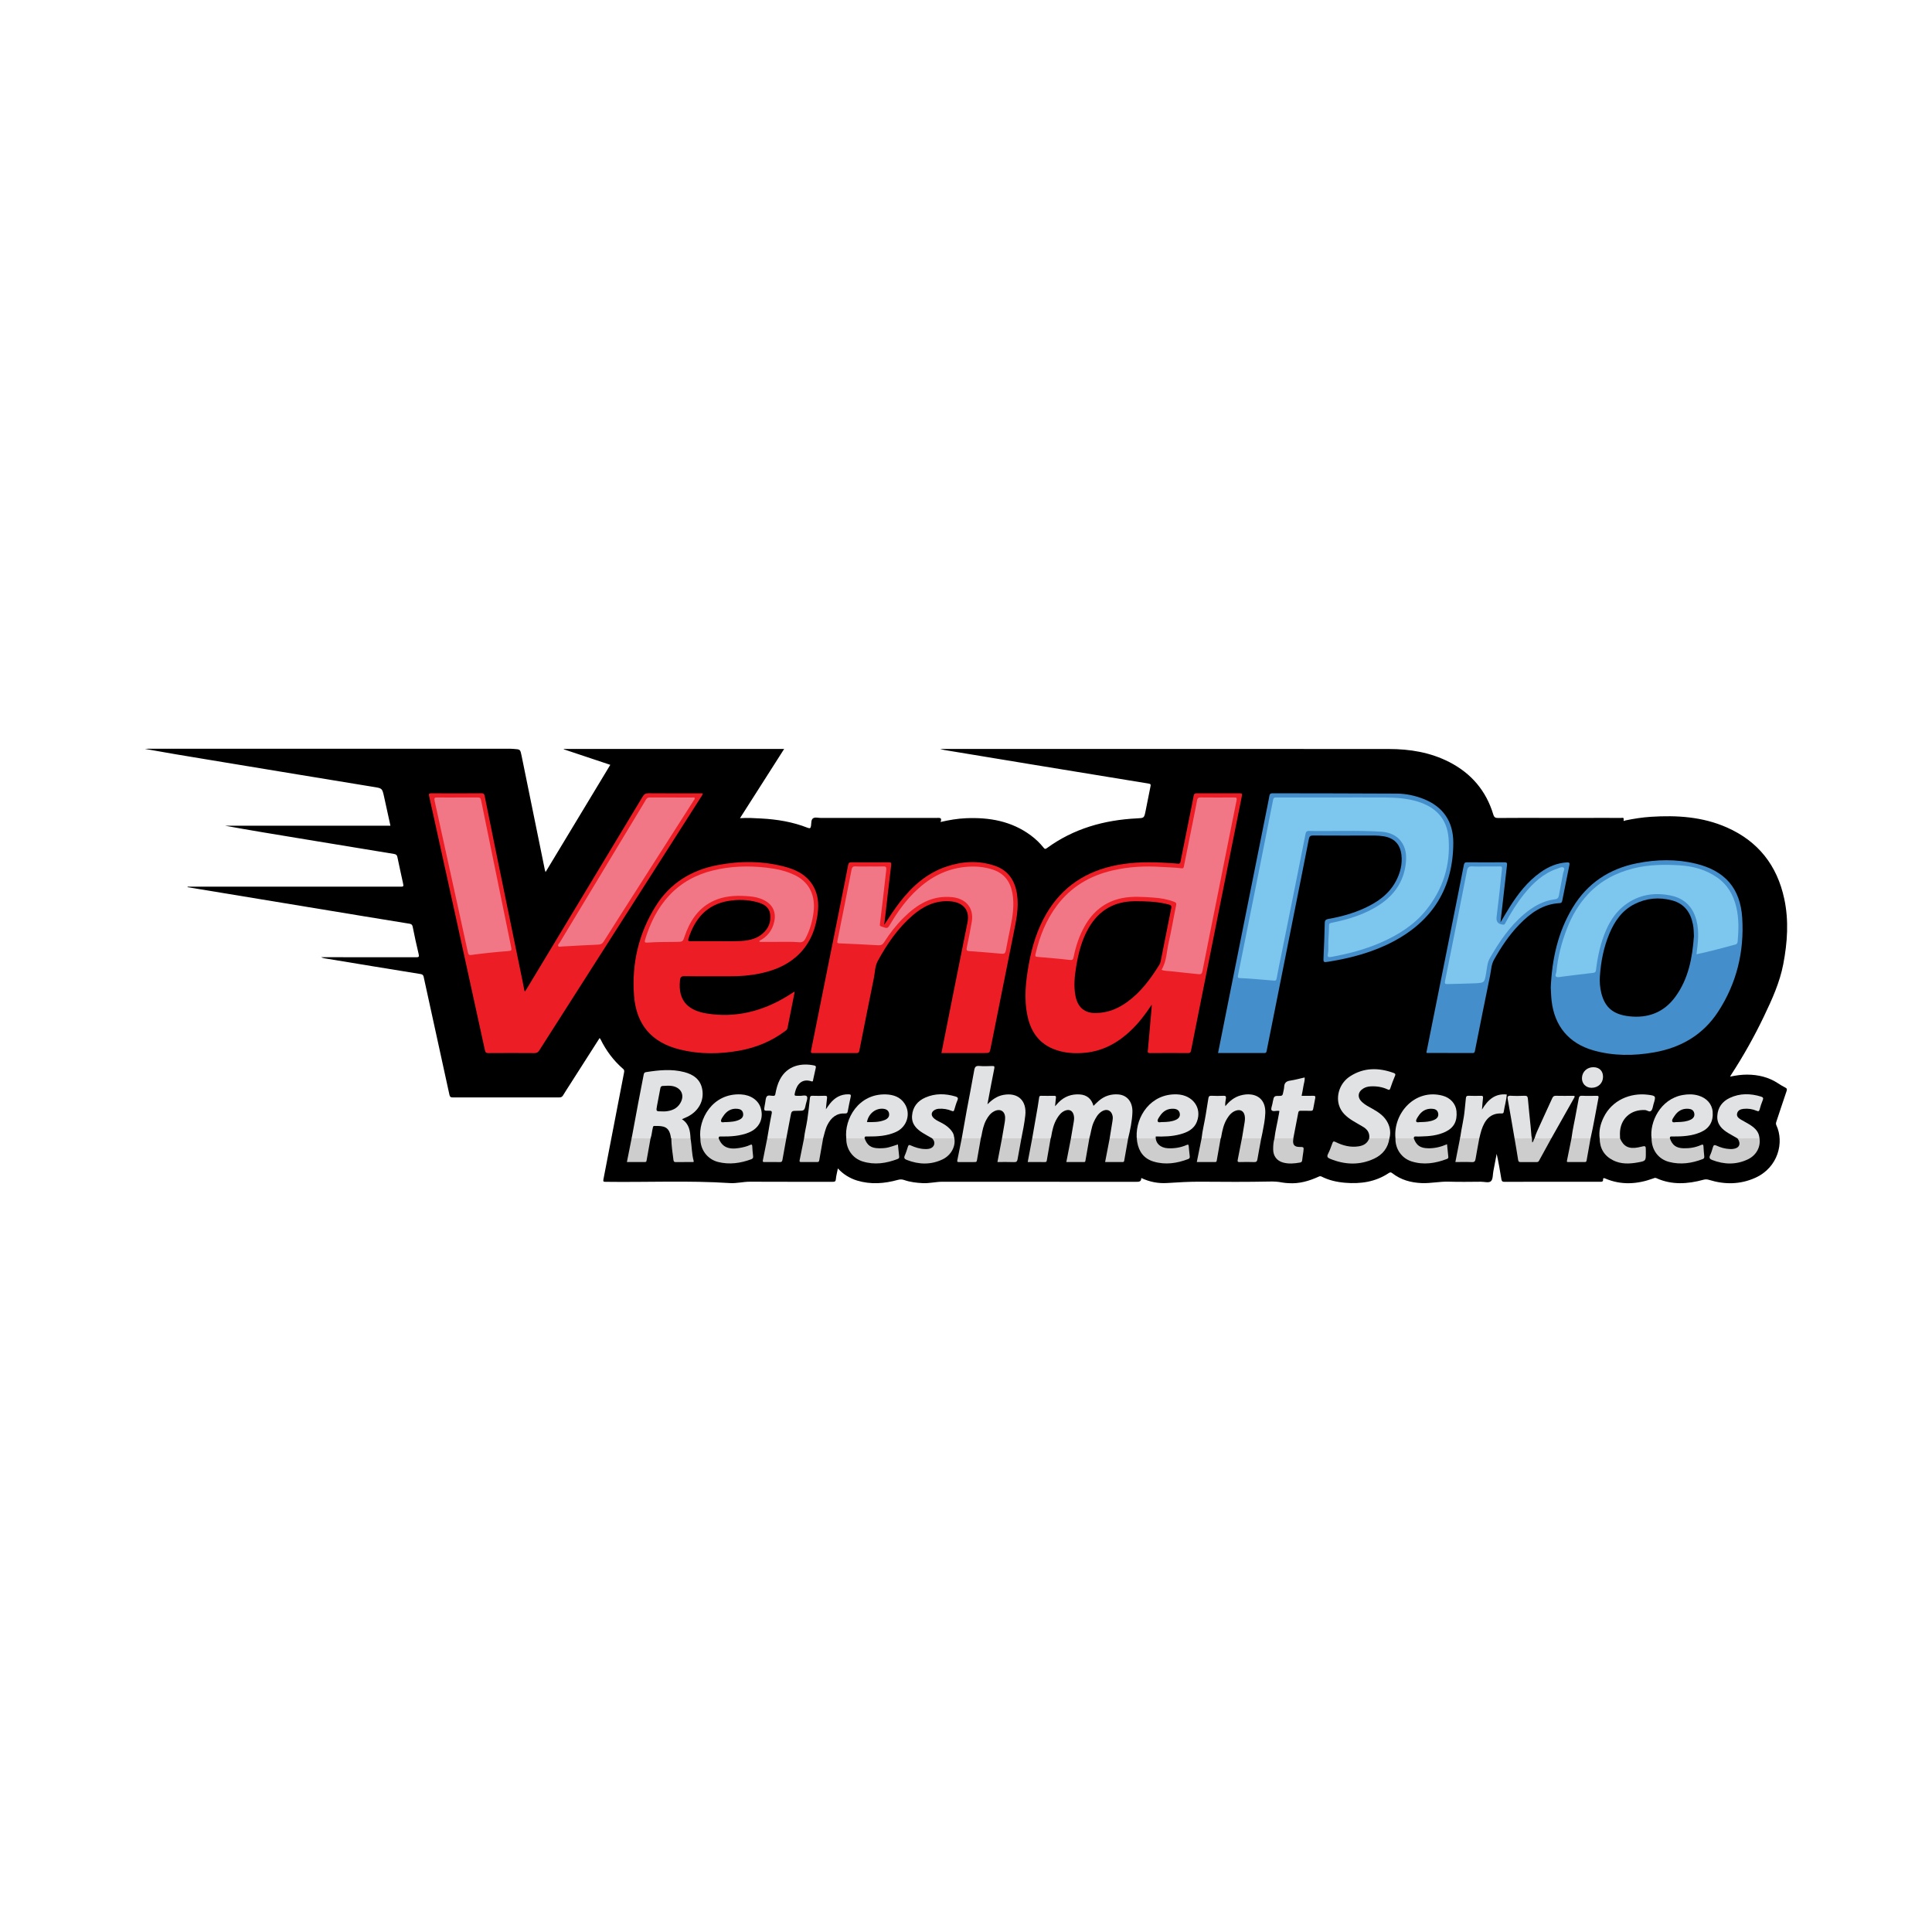
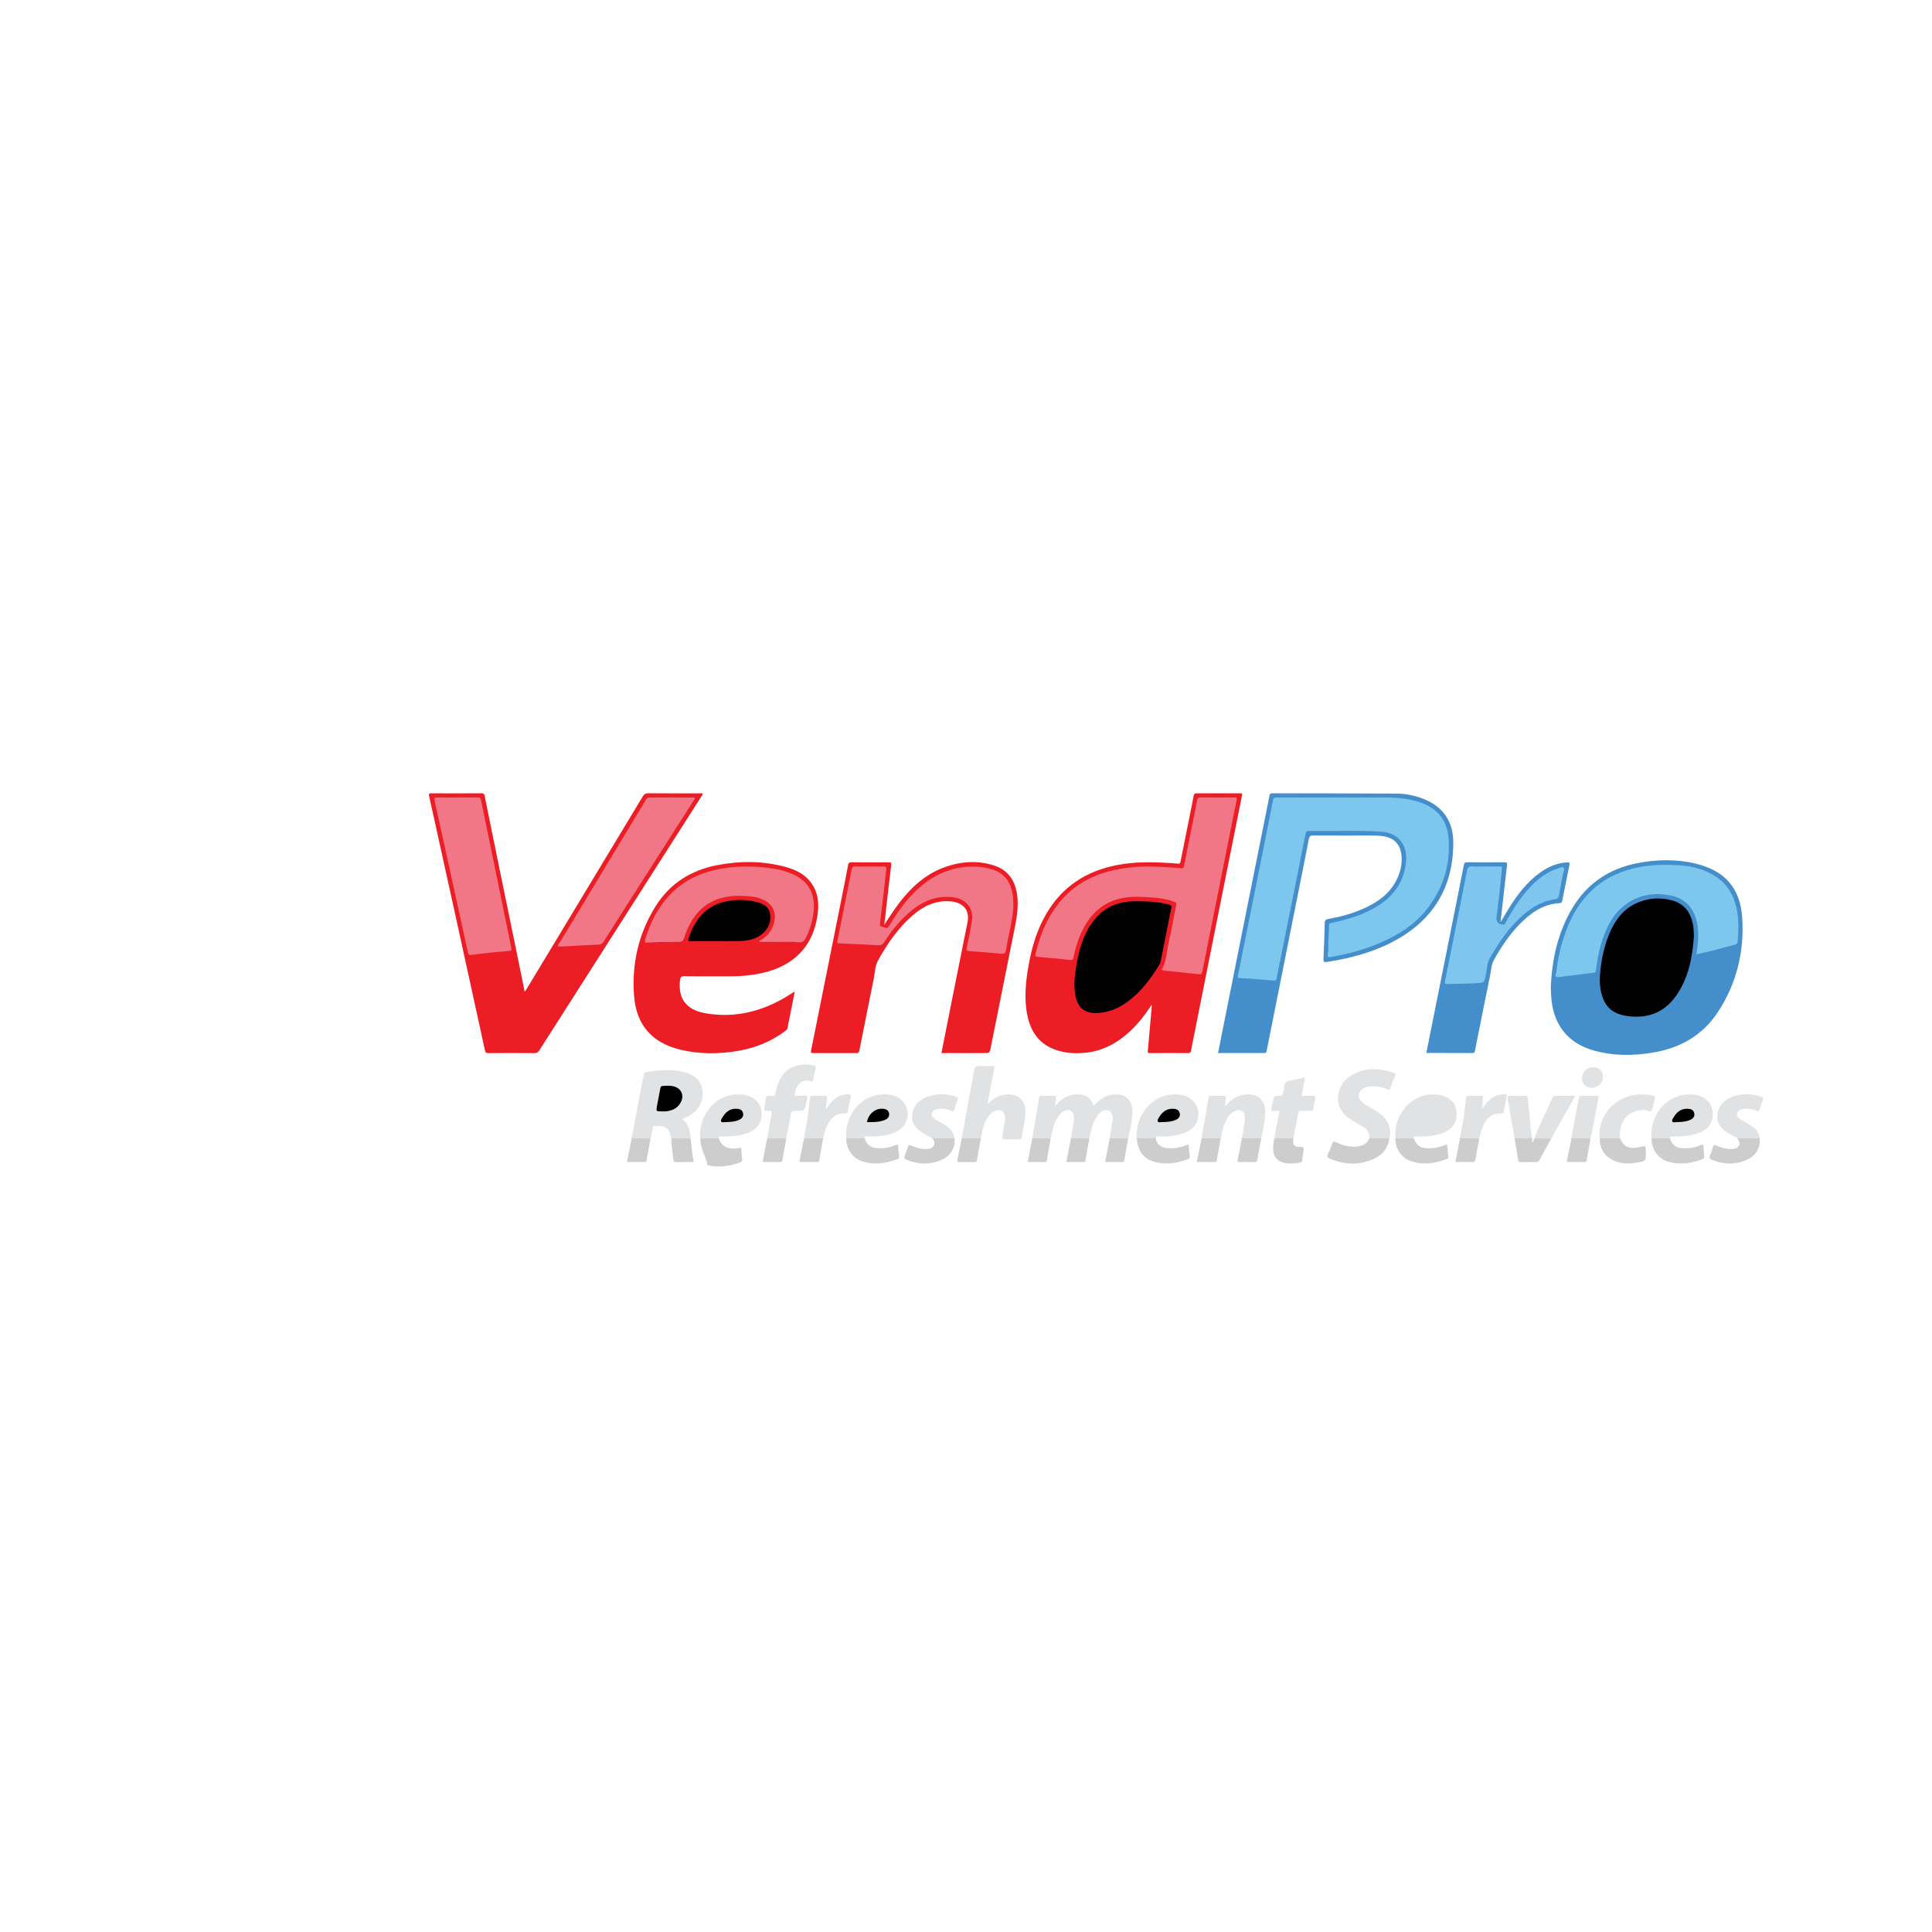
<svg xmlns="http://www.w3.org/2000/svg" version="1.1" id="Layer_1" x="0px" y="0px" width="200px" height="200px" viewBox="0 0 200 200" enable-background="new 0 0 200 200" xml:space="preserve">
  <g>
-     <path d="M19.422,91.789c0.147,0,0.293,0,0.44,0c7.174,0,14.349,0,21.523,0c0.414,0,0.414,0,0.323-0.419   c-0.192-0.884-0.389-1.767-0.571-2.652c-0.043-0.211-0.145-0.285-0.353-0.319c-3.271-0.533-6.54-1.077-9.81-1.615   c-2.564-0.422-5.129-0.84-7.691-1.309c5.7,0,11.401,0,17.134,0c-0.225-1.029-0.439-2.022-0.661-3.013   c-0.196-0.872-0.202-0.857-1.087-1.001c-2.803-0.454-5.603-0.919-8.405-1.381c-2.969-0.49-5.937-0.981-8.906-1.471   c-2.119-0.35-4.238-0.698-6.356-1.084c0.125-0.006,0.25-0.017,0.376-0.017c12.479-0.001,24.957-0.001,37.436,0   c0.124,0,0.248,0.011,0.372,0.02c0.675,0.045,0.673,0.046,0.809,0.713c0.801,3.933,1.603,7.866,2.406,11.799   c0.013,0.065,0.039,0.127,0.074,0.238c2.244-3.718,4.468-7.402,6.702-11.103c-1.622-0.542-3.221-1.075-4.82-1.609   c0.003-0.012,0.005-0.025,0.008-0.037c7.581,0,15.163,0,22.811,0c-1.531,2.4-3.034,4.755-4.573,7.168   c0.777-0.053,1.484-0.006,2.191,0.032c1.646,0.088,3.26,0.351,4.802,0.958c0.251,0.099,0.318,0.062,0.36-0.202   c0.041-0.264,0-0.617,0.199-0.766c0.208-0.156,0.546-0.046,0.826-0.046c4.001-0.003,8.002-0.001,12.003-0.004   c0.272,0,0.572-0.056,0.379,0.423c0.903-0.21,1.759-0.353,2.631-0.391c2.422-0.104,4.711,0.295,6.713,1.776   c0.494,0.366,0.936,0.788,1.32,1.267c0.109,0.136,0.17,0.181,0.338,0.058c2.776-2.03,5.934-2.916,9.326-3.085   c0.744-0.037,0.749-0.025,0.897-0.753c0.173-0.853,0.333-1.708,0.511-2.56c0.037-0.176,0.034-0.251-0.177-0.286   c-4.019-0.653-8.037-1.314-12.055-1.975c-3.036-0.5-6.071-1.001-9.107-1.504c-0.119-0.02-0.235-0.058-0.445-0.11   c0.209,0,0.321,0,0.433,0c15.346,0,30.692-0.006,46.038,0.007c2.168,0.002,4.283,0.346,6.242,1.351   c2.277,1.169,3.815,2.971,4.556,5.427c0.09,0.3,0.217,0.366,0.511,0.364c1.859-0.015,3.717-0.016,5.576-0.006   c2.376,0.013,4.751-0.017,7.127,0.001c0.128,0.001,0.336-0.098,0.279,0.212c-0.033,0.179,0.136,0.055,0.191,0.044   c0.866-0.179,1.738-0.316,2.62-0.374c2.703-0.175,5.365-0.008,7.882,1.105c3.247,1.435,5.199,3.937,5.937,7.388   c0.482,2.251,0.327,4.504-0.1,6.746c-0.365,1.917-1.171,3.674-2.004,5.418c-0.995,2.082-2.123,4.09-3.381,6.025   c-0.036,0.056-0.068,0.114-0.127,0.215c0.61-0.126,1.182-0.21,1.767-0.208c1.159,0.006,2.239,0.265,3.215,0.909   c0.236,0.155,0.479,0.302,0.731,0.428c0.183,0.091,0.2,0.186,0.136,0.373c-0.359,1.045-0.7,2.097-1.051,3.145   c-0.044,0.131-0.072,0.243-0.005,0.385c0.821,1.739,0.208,4.368-2.184,5.442c-1.555,0.698-3.157,0.714-4.772,0.217   c-0.202-0.062-0.38-0.074-0.588-0.017c-1.641,0.448-3.275,0.56-4.876-0.165c-0.142-0.064-0.237-0.002-0.35,0.039   c-1.642,0.594-3.286,0.699-4.929,0.004c-0.134-0.057-0.243-0.094-0.238,0.113c0.005,0.214-0.125,0.219-0.289,0.219   c-3.309-0.003-6.619-0.006-9.928,0.005c-0.261,0.001-0.288-0.126-0.318-0.312c-0.141-0.859-0.286-1.717-0.48-2.582   c-0.114,0.597-0.227,1.195-0.343,1.791c-0.069,0.355-0.031,0.822-0.245,1.032c-0.217,0.213-0.687,0.059-1.046,0.061   c-1.111,0.007-2.222,0.03-3.332-0.006c-0.933-0.03-1.847,0.184-2.779,0.148c-1.126-0.044-2.166-0.325-3.064-1.027   c-0.142-0.111-0.227-0.103-0.371-0.007c-1.374,0.915-2.907,1.134-4.513,0.999c-0.85-0.072-1.677-0.254-2.443-0.646   c-0.121-0.062-0.205-0.026-0.308,0.021c-0.98,0.445-1.993,0.74-3.084,0.667c-0.225-0.015-0.454-0.024-0.674-0.069   c-0.427-0.088-0.844-0.109-1.289-0.1c-2.379,0.048-4.76,0.037-7.14,0.017c-1.168-0.01-2.329,0.064-3.493,0.137   c-0.917,0.057-1.803-0.112-2.667-0.52c0.005,0.385-0.224,0.396-0.525,0.396c-6.687-0.008-13.374-0.005-20.061-0.008   c-0.68,0-1.344,0.179-2.029,0.145c-0.66-0.033-1.309-0.107-1.933-0.325c-0.226-0.079-0.425-0.075-0.653-0.012   c-1.398,0.388-2.803,0.495-4.216,0.069c-0.381-0.115-0.738-0.282-1.075-0.491c-0.326-0.203-0.623-0.444-0.914-0.765   c-0.08,0.406-0.18,0.762-0.212,1.125c-0.024,0.276-0.172,0.259-0.363,0.259c-2.845-0.003-5.69,0.007-8.534-0.008   c-0.694-0.004-1.371,0.186-2.064,0.141c-4.289-0.279-8.584-0.071-12.875-0.131c-0.2-0.003-0.269-0.017-0.223-0.254   c0.717-3.674,1.422-7.349,2.129-11.025c0.027-0.143,0.06-0.279-0.082-0.402c-1-0.861-1.769-1.901-2.351-3.083   c-0.019-0.038-0.053-0.068-0.092-0.118c-1.038,1.625-2.066,3.233-3.093,4.842c-0.231,0.362-0.467,0.722-0.689,1.089   c-0.091,0.151-0.194,0.214-0.38,0.213c-3.683-0.007-7.367-0.007-11.051,0.001c-0.216,0-0.289-0.072-0.332-0.27   c-0.885-4.065-1.776-8.128-2.664-12.192c-0.039-0.181-0.102-0.273-0.319-0.308c-3.317-0.533-6.631-1.082-9.946-1.629   c-0.121-0.02-0.238-0.058-0.356-0.115c0.16,0,0.321,0,0.481,0c3.117,0,6.234-0.003,9.35,0.005c0.263,0.001,0.34-0.03,0.268-0.326   c-0.23-0.944-0.429-1.896-0.622-2.848c-0.043-0.211-0.156-0.27-0.336-0.299c-1.552-0.252-3.104-0.504-4.656-0.76   c-2.812-0.463-5.624-0.928-8.437-1.392c-2.958-0.488-5.915-0.976-8.873-1.464c-0.333-0.055-0.667-0.11-1-0.164   C19.418,91.823,19.42,91.806,19.422,91.789z" />
    <path fill="#EC1D24" d="M82.267,102.674c-0.251,1.259-0.5,2.51-0.747,3.762c-0.03,0.15-0.141,0.224-0.25,0.306   c-1.414,1.054-2.999,1.709-4.728,2.02c-2.061,0.37-4.124,0.388-6.163-0.115c-2.911-0.718-4.522-2.561-4.746-5.609   c-0.244-3.312,0.486-6.439,2.262-9.264c1.477-2.35,3.672-3.702,6.379-4.218c2.387-0.455,4.774-0.444,7.127,0.211   c1.295,0.361,2.397,1.022,2.971,2.322c0.394,0.891,0.382,1.827,0.235,2.767c-0.257,1.637-0.913,3.073-2.179,4.182   c-1.076,0.943-2.363,1.446-3.742,1.735c-1.033,0.216-2.08,0.299-3.136,0.294c-1.564-0.007-3.128,0.013-4.692-0.013   c-0.362-0.006-0.433,0.135-0.466,0.438c-0.236,2.211,0.973,3.135,2.765,3.424c2.989,0.48,5.745-0.22,8.309-1.774   c0.242-0.146,0.476-0.304,0.715-0.455C82.198,102.676,82.223,102.68,82.267,102.674z" />
    <path fill="#EC1D24" d="M119.224,104.008c-0.675,1.025-1.358,1.91-2.175,2.685c-1.326,1.257-2.857,2.105-4.699,2.287   c-1.136,0.112-2.267,0.037-3.337-0.404c-1.512-0.624-2.309-1.831-2.643-3.38c-0.392-1.817-0.187-3.625,0.139-5.424   c0.328-1.811,0.862-3.555,1.794-5.157c1.647-2.83,4.136-4.446,7.318-5.062c1.759-0.34,3.532-0.331,5.31-0.22   c0.339,0.021,0.678,0.035,1.015,0.072c0.187,0.021,0.231-0.067,0.262-0.221c0.338-1.695,0.68-3.389,1.021-5.084   c0.116-0.575,0.237-1.15,0.339-1.727c0.032-0.181,0.1-0.249,0.285-0.249c1.507,0.005,3.014,0.006,4.521-0.001   c0.216-0.001,0.228,0.066,0.189,0.26c-0.844,4.187-1.68,8.376-2.516,12.564c-0.781,3.911-1.561,7.823-2.342,11.735   c-0.139,0.698-0.28,1.396-0.414,2.095c-0.033,0.172-0.107,0.239-0.294,0.238c-1.314-0.008-2.629-0.013-3.943,0.001   c-0.324,0.003-0.235-0.184-0.22-0.353c0.129-1.476,0.26-2.951,0.39-4.427C119.227,104.194,119.224,104.151,119.224,104.008z" />
    <path fill="#EC1D24" d="M54.375,102.608c0.414-0.685,0.829-1.37,1.243-2.055c3.641-6.033,7.283-12.066,10.918-18.103   c0.145-0.241,0.301-0.333,0.589-0.331c1.756,0.015,3.513,0.008,5.269,0.008c0.113,0,0.225,0,0.353,0   c-0.011,0.175-0.116,0.284-0.192,0.402c-5.577,8.735-11.156,17.468-16.728,26.206c-0.132,0.208-0.267,0.284-0.512,0.282   c-1.586-0.012-3.173-0.012-4.759,0c-0.23,0.002-0.311-0.079-0.356-0.287c-0.998-4.578-1.999-9.156-3.003-13.733   c-0.757-3.451-1.52-6.902-2.28-10.352c-0.165-0.75-0.329-1.499-0.499-2.248c-0.044-0.194-0.017-0.277,0.22-0.275   c1.734,0.01,3.468,0.014,5.201-0.003c0.281-0.003,0.308,0.149,0.346,0.338c0.345,1.704,0.686,3.408,1.035,5.111   c0.945,4.612,1.894,9.224,2.841,13.836c0.081,0.395,0.156,0.792,0.234,1.187C54.322,102.597,54.348,102.602,54.375,102.608z" />
    <path fill="#EC1D24" d="M91.537,95.731c0.536-0.806,1.048-1.615,1.638-2.372c1.261-1.617,2.751-2.948,4.724-3.626   c1.666-0.572,3.365-0.686,5.059-0.118c1.403,0.47,2.106,1.524,2.323,2.945c0.217,1.419-0.097,2.791-0.372,4.166   c-0.784,3.911-1.569,7.822-2.35,11.733c-0.11,0.55-0.101,0.552-0.674,0.552c-1.348,0-2.697,0-4.046,0c-0.121,0-0.243,0-0.384,0   c0.4-2.012,0.79-3.985,1.184-5.957c0.504-2.524,1.017-5.046,1.516-7.57c0.255-1.294-0.46-2.102-1.864-2.186   c-1.504-0.09-2.73,0.525-3.823,1.469c-1.53,1.322-2.649,2.97-3.608,4.725c-0.287,0.526-0.28,1.179-0.401,1.774   c-0.509,2.502-1.006,5.007-1.502,7.512c-0.036,0.18-0.112,0.238-0.294,0.237c-1.496-0.006-2.992-0.007-4.487,0   c-0.213,0.001-0.26-0.034-0.213-0.266c1.054-5.223,2.098-10.449,3.142-15.674c0.235-1.173,0.47-2.347,0.691-3.523   c0.042-0.225,0.136-0.29,0.359-0.288c1.28,0.01,2.561,0.01,3.841,0c0.244-0.002,0.29,0.053,0.258,0.306   c-0.206,1.66-0.388,3.324-0.578,4.986C91.632,94.947,91.584,95.339,91.537,95.731z" />
    <path fill="#448ECB" d="M160.535,102.214c0.129-2.928,0.735-5.729,2.273-8.269c1.529-2.525,3.792-4.017,6.664-4.585   c2.028-0.401,4.07-0.443,6.091,0.049c3.001,0.73,4.598,2.544,4.791,5.612c0.22,3.5-0.58,6.787-2.511,9.737   c-1.553,2.371-3.827,3.69-6.593,4.18c-2.117,0.375-4.233,0.388-6.316-0.206c-2.528-0.721-4.014-2.519-4.312-5.126   C160.568,103.143,160.561,102.681,160.535,102.214z" />
    <path fill="#448ECB" d="M126.092,109.008c0.374-1.875,0.742-3.723,1.111-5.57c0.67-3.354,1.341-6.708,2.012-10.062   c0.669-3.343,1.339-6.685,2.008-10.028c0.064-0.321,0.127-0.642,0.186-0.964c0.032-0.175,0.093-0.263,0.306-0.263   c4.295,0.013,8.591,0.003,12.886,0.033c0.95,0.006,1.889,0.206,2.78,0.558c1.999,0.79,3.066,2.333,3.064,4.513   c-0.005,4.64-2.087,8.045-6.176,10.219c-2.107,1.12-4.382,1.729-6.724,2.108c-0.569,0.092-0.557,0.081-0.53-0.518   c0.053-1.164,0.101-2.329,0.124-3.495c0.006-0.298,0.136-0.367,0.388-0.412c1.271-0.226,2.512-0.564,3.69-1.099   c1.366-0.621,2.564-1.452,3.289-2.817c0.454-0.854,0.687-1.773,0.566-2.745c-0.136-1.096-0.769-1.726-1.853-1.897   c-0.313-0.049-0.627-0.076-0.946-0.075c-2.108,0.006-4.216,0.009-6.324-0.004c-0.29-0.002-0.401,0.075-0.458,0.369   c-0.539,2.768-1.097,5.534-1.648,8.3c-0.691,3.466-1.382,6.932-2.073,10.397c-0.214,1.074-0.434,2.148-0.644,3.223   c-0.027,0.139-0.053,0.23-0.222,0.23C129.306,109.006,127.709,109.008,126.092,109.008z" />
    <path fill="#448ECB" d="M147.658,108.973c0.507-2.529,1.014-5.06,1.52-7.592c0.577-2.886,1.155-5.772,1.731-8.658   c0.212-1.062,0.421-2.124,0.629-3.186c0.036-0.187,0.106-0.278,0.329-0.276c1.292,0.013,2.584,0.012,3.876,0.001   c0.235-0.002,0.287,0.075,0.261,0.294c-0.225,1.942-0.443,3.884-0.673,5.921c0.342-0.57,0.63-1.07,0.937-1.558   c0.867-1.38,1.854-2.659,3.197-3.614c0.823-0.586,1.726-0.973,2.755-1.031c0.26-0.015,0.283,0.082,0.241,0.287   c-0.248,1.228-0.495,2.456-0.738,3.685c-0.03,0.152-0.089,0.238-0.262,0.246c-1.75,0.086-3.047,1.039-4.202,2.235   c-1.044,1.081-1.87,2.326-2.604,3.632c-0.282,0.502-0.289,1.086-0.402,1.635c-0.535,2.596-1.052,5.197-1.568,7.797   c-0.029,0.147-0.064,0.22-0.227,0.219c-1.575-0.006-3.15-0.005-4.726-0.008C147.711,109.002,147.691,108.987,147.658,108.973z" />
    <path fill="#E1E2E3" d="M65.416,117.685c0.217-1.166,0.43-2.332,0.651-3.497c0.185-0.976,0.383-1.95,0.565-2.927   c0.028-0.153,0.073-0.249,0.235-0.274c1.325-0.208,2.654-0.349,3.974-0.003c0.928,0.243,1.659,0.745,1.852,1.763   c0.226,1.19-0.37,2.282-1.53,2.859c-0.177,0.088-0.362,0.163-0.568,0.255c0.747,0.476,0.855,1.214,0.888,1.985   c-0.071,0.062-0.155,0.096-0.247,0.1c-0.497,0.018-0.995,0.017-1.492,0.001c-0.093-0.003-0.175-0.041-0.251-0.093   c-0.012-0.018-0.032-0.036-0.035-0.055c-0.162-1.21-0.759-1.249-1.697-1.242c-0.178,0.001-0.161,0.121-0.186,0.217   c-0.092,0.356-0.101,0.729-0.231,1.077c-0.103,0.082-0.224,0.102-0.351,0.104c-0.418,0.005-0.837,0.016-1.254-0.006   C65.583,117.94,65.368,117.961,65.416,117.685z" />
    <path fill="#E1E2E3" d="M106.853,117.845c0.189-1.079,0.379-2.158,0.566-3.237c0.056-0.323,0.107-0.647,0.15-0.972   c0.017-0.128,0.043-0.203,0.201-0.2c0.453,0.01,0.907,0.01,1.36,0.001c0.186-0.004,0.198,0.079,0.178,0.229   c-0.036,0.263-0.056,0.529-0.088,0.852c0.145-0.16,0.245-0.278,0.353-0.388c0.607-0.62,1.35-0.892,2.21-0.835   c0.734,0.048,1.215,0.461,1.413,1.183c0.184-0.175,0.362-0.362,0.557-0.528c0.578-0.493,1.253-0.713,2.008-0.656   c0.929,0.071,1.508,0.789,1.466,1.861c-0.035,0.914-0.226,1.809-0.443,2.697c-0.094,0.071-0.202,0.098-0.317,0.1   c-0.428,0.007-0.855,0.008-1.283-0.001c-0.114-0.002-0.225-0.02-0.312-0.106c0.097-0.6,0.196-1.2,0.292-1.8   c0.027-0.167,0.046-0.334,0.015-0.505c-0.11-0.59-0.597-0.812-1.113-0.493c-0.422,0.261-0.645,0.678-0.844,1.115   c-0.245,0.539-0.288,1.13-0.455,1.688c-0.092,0.074-0.2,0.1-0.314,0.102c-0.427,0.008-0.853,0.008-1.28-0.001   c-0.113-0.002-0.225-0.018-0.311-0.106c0.098-0.577,0.196-1.154,0.295-1.731c0.039-0.225,0.051-0.448-0.003-0.673   c-0.115-0.474-0.47-0.652-0.926-0.458c-0.361,0.153-0.59,0.447-0.788,0.766c-0.37,0.597-0.515,1.268-0.627,1.949   c-0.009,0.053-0.035,0.103-0.053,0.154c-0.093,0.071-0.201,0.098-0.316,0.1c-0.427,0.007-0.854,0.008-1.281-0.001   C107.05,117.948,106.938,117.934,106.853,117.845z" />
    <path fill="#E1E2E3" d="M99.559,117.847c0.167-0.944,0.329-1.89,0.504-2.833c0.261-1.41,0.544-2.816,0.789-4.229   c0.06-0.345,0.174-0.467,0.531-0.436c0.439,0.038,0.883,0.017,1.325,0.005c0.201-0.005,0.269,0.015,0.22,0.255   c-0.247,1.214-0.469,2.434-0.71,3.709c0.493-0.49,0.997-0.853,1.649-0.973c1.515-0.28,2.441,0.591,2.27,2.128   c-0.089,0.799-0.244,1.584-0.404,2.37c-0.083,0.064-0.175,0.101-0.28,0.104c-0.484,0.012-0.968,0.012-1.452,0   c-0.102-0.003-0.202-0.023-0.278-0.102c0.096-0.554,0.195-1.108,0.286-1.662c0.026-0.155,0.042-0.314,0.041-0.471   c0-0.683-0.514-0.988-1.129-0.675c-0.39,0.199-0.632,0.536-0.831,0.909c-0.269,0.503-0.385,1.053-0.484,1.608   c-0.018,0.099-0.049,0.195-0.075,0.293c-0.068,0.066-0.153,0.097-0.245,0.1c-0.495,0.018-0.991,0.018-1.486,0   C99.713,117.942,99.623,117.922,99.559,117.847z" />
    <path fill="#E1E2E3" d="M141.739,117.845c0.074-0.539-0.174-0.916-0.613-1.185c-0.365-0.224-0.746-0.422-1.108-0.65   c-0.632-0.398-1.192-0.87-1.412-1.625c-0.311-1.064,0.143-2.31,1.148-2.962c1.428-0.927,2.957-0.914,4.514-0.353   c0.134,0.048,0.227,0.107,0.144,0.299c-0.183,0.423-0.342,0.857-0.489,1.295c-0.062,0.186-0.126,0.182-0.286,0.108   c-0.554-0.256-1.142-0.344-1.751-0.311c-0.263,0.014-0.512,0.073-0.74,0.209c-0.589,0.352-0.658,0.931-0.16,1.403   c0.323,0.306,0.721,0.501,1.105,0.717c0.637,0.358,1.233,0.762,1.571,1.445c0.256,0.516,0.319,1.053,0.169,1.612   c-0.066,0.068-0.152,0.097-0.242,0.1c-0.536,0.018-1.071,0.018-1.607,0C141.89,117.942,141.804,117.914,141.739,117.845z" />
    <path fill="#E1E2E3" d="M124.387,117.846c0.089-0.831,0.303-1.64,0.433-2.464c0.088-0.557,0.186-1.113,0.269-1.671   c0.029-0.196,0.093-0.289,0.318-0.277c0.418,0.022,0.838,0.02,1.256,0.001c0.225-0.01,0.268,0.07,0.245,0.273   c-0.029,0.253-0.109,0.503-0.062,0.804c0.431-0.531,0.92-0.929,1.561-1.109c0.375-0.105,0.756-0.152,1.14-0.095   c0.956,0.143,1.478,0.846,1.435,1.931c-0.027,0.691-0.168,1.367-0.299,2.043c-0.037,0.188-0.08,0.376-0.12,0.563   c-0.085,0.087-0.196,0.105-0.309,0.107c-0.448,0.009-0.896,0.017-1.344-0.004c-0.153-0.007-0.366,0.011-0.317-0.262   c0.083-0.5,0.168-1.001,0.248-1.502c0.038-0.235,0.053-0.474,0.005-0.709c-0.094-0.457-0.437-0.654-0.885-0.511   c-0.437,0.139-0.71,0.466-0.938,0.839c-0.342,0.559-0.483,1.186-0.593,1.821c-0.014,0.078-0.013,0.158-0.069,0.222   c-0.07,0.062-0.154,0.096-0.246,0.099c-0.495,0.018-0.99,0.018-1.485,0C124.54,117.942,124.451,117.922,124.387,117.846z" />
    <path fill="#E1E2E3" d="M79.424,117.843c0.148-0.845,0.279-1.693,0.455-2.533c0.063-0.3-0.025-0.333-0.283-0.326   c-0.532,0.015-0.533,0.003-0.435-0.543c0.014-0.078,0.026-0.156,0.043-0.233c0.053-0.242,0.04-0.539,0.18-0.708   c0.14-0.169,0.446-0.05,0.679-0.056c0.15-0.004,0.179-0.069,0.203-0.199c0.095-0.511,0.22-1.013,0.462-1.48   c0.784-1.512,2.287-1.734,3.564-1.467c0.159,0.033,0.191,0.109,0.153,0.266c-0.097,0.394-0.17,0.795-0.265,1.19   c-0.02,0.083,0.01,0.248-0.19,0.182c-0.939-0.308-1.481,0.284-1.677,1.087c-0.102,0.418-0.102,0.418,0.318,0.418   c0.034,0,0.068-0.002,0.102,0c0.277,0.024,0.673-0.126,0.797,0.062c0.113,0.171-0.052,0.534-0.111,0.809   c-0.144,0.679-0.148,0.678-0.859,0.678c-0.629,0-0.624,0.001-0.738,0.625c-0.136,0.744-0.282,1.487-0.424,2.23   c-0.059,0.057-0.13,0.092-0.211,0.096c-0.518,0.025-1.036,0.026-1.554,0C79.553,117.936,79.479,117.908,79.424,117.843z" />
    <path fill="#E1E2E3" d="M117.668,117.71c-0.094-2.134,1.457-4.523,4.176-4.422c1.618,0.06,2.609,1.398,2.061,2.818   c-0.31,0.804-1.008,1.123-1.771,1.325c-0.817,0.216-1.655,0.238-2.494,0.216c-0.044,0.222-0.186,0.305-0.404,0.304   c-0.405-0.002-0.811,0.006-1.216-0.004C117.856,117.943,117.702,117.914,117.668,117.71z" />
    <path fill="#E1E2E3" d="M170.97,117.846c-0.221-1.681,0.905-4.076,3.22-4.49c0.542-0.097,1.078-0.102,1.612,0.052   c0.871,0.251,1.431,0.88,1.493,1.687c0.077,0.991-0.33,1.705-1.215,2.098c-0.933,0.414-1.925,0.462-2.925,0.456   c-0.137-0.001-0.314-0.05-0.285,0.196c-0.077,0.076-0.174,0.1-0.277,0.103c-0.448,0.013-0.896,0.013-1.344,0   C171.145,117.945,171.049,117.917,170.97,117.846z" />
    <path fill="#E1E2E3" d="M144.457,117.845c-0.255-2.581,2.004-5.18,4.874-4.422c0.83,0.219,1.378,0.862,1.445,1.611   c0.091,1.018-0.257,1.695-1.116,2.116c-0.821,0.403-1.71,0.478-2.607,0.498c-0.17,0.004-0.341,0.012-0.509-0.002   c-0.163-0.014-0.188,0.075-0.187,0.201c-0.063,0.075-0.153,0.095-0.242,0.099c-0.471,0.018-0.942,0.018-1.413,0   C144.609,117.942,144.524,117.914,144.457,117.845z" />
    <path fill="#E1E2E3" d="M87.606,117.845c-0.225-1.998,1.262-4.651,4.111-4.552c0.777,0.027,1.476,0.265,1.927,0.952   c0.671,1.023,0.265,2.392-0.865,2.921c-0.947,0.443-1.963,0.489-2.985,0.483c-0.137-0.001-0.315-0.048-0.286,0.197   c-0.064,0.075-0.153,0.095-0.243,0.098c-0.472,0.018-0.944,0.018-1.415,0C87.758,117.942,87.672,117.914,87.606,117.845z" />
    <path fill="#E1E2E3" d="M72.503,117.846c-0.245-1.93,1.225-4.712,4.208-4.553c1.006,0.053,1.798,0.607,2.041,1.41   c0.33,1.093-0.154,2.096-1.233,2.534c-0.909,0.369-1.867,0.423-2.832,0.413c-0.138-0.001-0.312-0.045-0.286,0.196   c-0.063,0.075-0.152,0.096-0.242,0.099c-0.471,0.018-0.941,0.018-1.412,0C72.656,117.942,72.571,117.911,72.503,117.846z" />
    <path fill="#E1E2E3" d="M131.93,117.847c0.094-0.819,0.307-1.616,0.443-2.428c0.022-0.134,0.047-0.267,0.07-0.399   c-0.029-0.011-0.049-0.024-0.071-0.027c-0.254-0.028-0.602,0.109-0.737-0.064c-0.103-0.132,0.054-0.466,0.095-0.711   c0.009-0.056,0.017-0.112,0.029-0.167c0.125-0.599,0.125-0.611,0.744-0.605c0.206,0.002,0.28-0.071,0.309-0.256   c0.035-0.223,0.114-0.442,0.122-0.664c0.015-0.414,0.205-0.598,0.615-0.659c0.501-0.074,0.992-0.213,1.506-0.329   c0.038,0.327-0.089,0.624-0.132,0.931c-0.044,0.312-0.114,0.621-0.18,0.97c0.41,0,0.804,0.011,1.197-0.004   c0.211-0.008,0.249,0.072,0.211,0.256c-0.076,0.364-0.146,0.73-0.209,1.096c-0.025,0.148-0.084,0.21-0.244,0.205   c-0.351-0.012-0.702,0.005-1.053-0.007c-0.157-0.006-0.221,0.052-0.249,0.199c-0.164,0.865-0.333,1.729-0.5,2.594   c-0.053,0.119-0.158,0.159-0.274,0.163c-0.494,0.02-0.989,0.023-1.483-0.002C132.061,117.936,131.985,117.912,131.93,117.847z" />
    <path fill="#E1E2E3" d="M179.871,117.85c-0.312-0.179-0.628-0.353-0.936-0.538c-0.683-0.409-1.215-0.925-1.16-1.804   c0.054-0.874,0.523-1.491,1.29-1.852c1.051-0.494,2.144-0.474,3.241-0.135c0.207,0.064,0.261,0.156,0.171,0.37   c-0.13,0.311-0.235,0.636-0.322,0.962c-0.054,0.204-0.133,0.21-0.307,0.137c-0.434-0.183-0.89-0.255-1.36-0.202   c-0.308,0.035-0.588,0.148-0.665,0.482c-0.07,0.305,0.152,0.481,0.379,0.62c0.337,0.206,0.695,0.377,1.024,0.595   c0.462,0.306,0.847,0.683,0.906,1.281c0.012,0.128-0.09,0.16-0.174,0.164c-0.644,0.035-1.288,0.061-1.931-0.015   C179.972,117.909,179.922,117.875,179.871,117.85z" />
    <path fill="#E1E2E3" d="M96.505,117.846c-0.322-0.184-0.648-0.36-0.964-0.554c-0.668-0.41-1.187-0.931-1.125-1.789   c0.066-0.909,0.565-1.532,1.386-1.889c1.02-0.443,2.064-0.416,3.113-0.106c0.198,0.059,0.308,0.139,0.202,0.386   c-0.137,0.319-0.231,0.658-0.331,0.992c-0.046,0.155-0.1,0.182-0.258,0.116c-0.432-0.182-0.886-0.256-1.357-0.222   c-0.176,0.013-0.334,0.067-0.475,0.161c-0.289,0.191-0.323,0.493-0.091,0.751c0.186,0.206,0.431,0.326,0.673,0.447   c0.387,0.192,0.757,0.408,1.054,0.727c0.216,0.232,0.406,0.485,0.428,0.822c0.051,0.125-0.01,0.219-0.122,0.225   C97.926,117.952,97.21,118.059,96.505,117.846z" />
    <path fill="#E1E2E3" d="M83.235,117.844c0.065-0.653,0.244-1.286,0.337-1.934c0.107-0.739,0.196-1.48,0.267-2.223   c0.02-0.215,0.091-0.258,0.287-0.252c0.419,0.014,0.839,0.013,1.258,0c0.194-0.006,0.258,0.047,0.231,0.247   c-0.049,0.358-0.076,0.719-0.118,1.15c0.161-0.225,0.279-0.406,0.412-0.574c0.498-0.629,1.123-0.998,1.953-0.976   c0.215,0.006,0.241,0.077,0.203,0.256c-0.107,0.497-0.215,0.994-0.304,1.494c-0.031,0.175-0.087,0.243-0.276,0.233   c-0.88-0.045-1.438,0.422-1.821,1.166c-0.23,0.447-0.32,0.937-0.456,1.413c-0.058,0.059-0.13,0.091-0.211,0.095   c-0.518,0.026-1.036,0.026-1.553,0C83.365,117.937,83.29,117.908,83.235,117.844z" />
    <path fill="#E1E2E3" d="M151.171,117.685c0.125-0.917,0.362-1.815,0.449-2.739c0.039-0.416,0.09-0.832,0.127-1.248   c0.017-0.188,0.077-0.274,0.292-0.264c0.429,0.02,0.86,0.013,1.29,0.003c0.17-0.004,0.211,0.051,0.192,0.215   c-0.043,0.365-0.066,0.733-0.106,1.21c0.619-1.039,1.371-1.681,2.563-1.561c-0.036,0.613-0.224,1.192-0.31,1.789   c-0.017,0.121-0.07,0.179-0.199,0.173c-1.221-0.056-1.775,0.71-2.111,1.731c-0.091,0.278-0.149,0.566-0.222,0.85   c-0.092,0.07-0.196,0.105-0.311,0.107c-0.458,0.007-0.916,0.018-1.373-0.007C151.306,117.937,151.114,117.934,151.171,117.685z" />
    <path fill="#E1E2E3" d="M165.596,117.847c-0.1-0.763,0.075-1.478,0.402-2.157c0.877-1.819,2.783-2.58,4.561-2.367   c0.874,0.105,0.871,0.135,0.613,0.978c-0.069,0.226-0.086,0.497-0.225,0.665c-0.178,0.215-0.423-0.039-0.644-0.052   c-1.496-0.087-2.596,0.923-2.608,2.424c-0.001,0.169,0.008,0.339,0.013,0.508c-0.025,0.022-0.045,0.055-0.08,0.06   c-0.649,0.08-1.298,0.086-1.946-0.005C165.648,117.896,165.624,117.866,165.596,117.847z" />
    <path fill="#CDCDCE" d="M141.739,117.845c0.697,0,1.394,0,2.091,0c-0.14,0.988-0.702,1.687-1.575,2.097   c-1.516,0.711-3.056,0.641-4.588,0.007c-0.257-0.106-0.326-0.234-0.185-0.507c0.18-0.348,0.306-0.725,0.445-1.093   c0.066-0.176,0.113-0.237,0.327-0.131c0.759,0.376,1.559,0.587,2.418,0.446C141.174,118.581,141.561,118.349,141.739,117.845z" />
    <path fill="#CDCDCE" d="M117.668,117.71c0.083,0.133,0.21,0.14,0.351,0.138c0.404-0.006,0.809-0.013,1.213,0.003   c0.186,0.007,0.316-0.046,0.407-0.204c-0.039,0.693,0.481,1.186,1.278,1.221c0.665,0.029,1.307-0.07,1.917-0.339   c0.158-0.069,0.21-0.05,0.223,0.125c0.026,0.349,0.068,0.697,0.106,1.045c0.015,0.136-0.011,0.229-0.161,0.286   c-1.168,0.443-2.357,0.625-3.578,0.262c-1.005-0.299-1.531-1.024-1.702-2.032C117.696,118.048,117.686,117.878,117.668,117.71z" />
    <path fill="#CDCDCE" d="M144.457,117.845c0.633,0,1.266,0.001,1.899,0.001c0.277,0.742,0.675,1.005,1.479,1.023   c0.679,0.015,1.316-0.139,1.962-0.419c0.046,0.457,0.087,0.889,0.134,1.321c0.015,0.135-0.072,0.176-0.17,0.213   c-1.19,0.448-2.402,0.637-3.642,0.242C145.089,119.899,144.429,118.928,144.457,117.845z" />
    <path fill="#CDCDCE" d="M87.606,117.845c0.634,0.001,1.268,0.001,1.902,0.002c0.267,0.738,0.67,1.011,1.476,1.021   c0.341,0.004,0.68-0.01,1.008-0.095c0.323-0.083,0.638-0.199,0.958-0.302c0.044,0.419,0.085,0.833,0.132,1.246   c0.014,0.128-0.014,0.205-0.15,0.257c-1.186,0.458-2.395,0.644-3.634,0.258C88.251,119.906,87.587,118.943,87.606,117.845z" />
-     <path fill="#CDCDCE" d="M72.503,117.846c0.633,0,1.265,0,1.898,0c0.334,0.874,0.997,1.186,2.12,0.995   c0.389-0.066,0.775-0.149,1.133-0.319c0.17-0.081,0.211-0.024,0.22,0.143c0.019,0.338,0.042,0.676,0.086,1.012   c0.023,0.177-0.027,0.268-0.192,0.329c-1.113,0.41-2.249,0.575-3.417,0.286C73.229,120.013,72.483,119.011,72.503,117.846z" />
+     <path fill="#CDCDCE" d="M72.503,117.846c0.633,0,1.265,0,1.898,0c0.334,0.874,0.997,1.186,2.12,0.995   c0.17-0.081,0.211-0.024,0.22,0.143c0.019,0.338,0.042,0.676,0.086,1.012   c0.023,0.177-0.027,0.268-0.192,0.329c-1.113,0.41-2.249,0.575-3.417,0.286C73.229,120.013,72.483,119.011,72.503,117.846z" />
    <path fill="#CDCDCE" d="M170.97,117.846c0.633,0,1.266-0.001,1.899-0.001c0.244,0.711,0.658,1.003,1.407,1.023   c0.63,0.017,1.237-0.079,1.812-0.338c0.201-0.091,0.247-0.035,0.256,0.162c0.016,0.338,0.047,0.676,0.08,1.012   c0.014,0.14-0.013,0.227-0.161,0.284c-1.133,0.436-2.294,0.604-3.48,0.293C171.657,119.987,170.97,119.03,170.97,117.846z" />
    <path fill="#E1E2E3" d="M158.857,117.844c0.128-0.481,0.355-0.923,0.556-1.373c0.417-0.936,0.861-1.861,1.28-2.796   c0.081-0.181,0.178-0.244,0.376-0.24c0.588,0.014,1.177,0.009,1.766,0.003c0.185-0.002,0.218,0.041,0.123,0.209   c-0.795,1.401-1.583,2.805-2.374,4.208C160.007,118.014,159.431,118.029,158.857,117.844z" />
    <path fill="#E1E2E3" d="M162.678,117.846c0.117-0.941,0.344-1.862,0.504-2.796c0.074-0.434,0.169-0.864,0.242-1.297   c0.036-0.213,0.09-0.336,0.357-0.321c0.496,0.028,0.995,0.011,1.493,0.006c0.142-0.001,0.24,0.003,0.202,0.198   c-0.278,1.403-0.502,2.817-0.824,4.212c-0.081,0.068-0.177,0.098-0.28,0.101c-0.472,0.012-0.945,0.013-1.417-0.001   C162.853,117.945,162.751,117.93,162.678,117.846z" />
    <path fill="#CDCDCE" d="M96.505,117.846c0.645,0,1.29,0.001,1.935-0.001c0.129,0,0.286,0.043,0.32-0.157   c0.244,0.862-0.25,1.887-1.191,2.333c-1.217,0.577-2.464,0.54-3.707,0.05c-0.221-0.087-0.316-0.199-0.2-0.453   c0.134-0.295,0.225-0.611,0.326-0.92c0.052-0.159,0.11-0.207,0.288-0.127c0.453,0.204,0.925,0.357,1.429,0.375   c0.157,0.006,0.32,0.009,0.472-0.024C96.725,118.803,96.911,118.285,96.505,117.846z" />
    <path fill="#CDCDCE" d="M179.871,117.85c0.639-0.001,1.278-0.001,1.917-0.006c0.118-0.001,0.251,0.041,0.344-0.079   c0.171,0.904-0.281,1.814-1.189,2.248c-1.216,0.581-2.462,0.548-3.707,0.065c-0.239-0.093-0.331-0.218-0.208-0.482   c0.123-0.263,0.209-0.546,0.289-0.827c0.063-0.221,0.144-0.284,0.375-0.176c0.429,0.202,0.886,0.33,1.365,0.352   c0.101,0.005,0.203,0.006,0.304-0.003C180.051,118.88,180.265,118.419,179.871,117.85z" />
    <path fill="#E1E2E3" d="M156.773,117.778c-0.229-1.325-0.451-2.651-0.691-3.973c-0.054-0.3,0.013-0.392,0.327-0.373   c0.463,0.029,0.929,0.021,1.393,0.002c0.235-0.009,0.341,0.042,0.363,0.299c0.086,0.992,0.195,1.981,0.293,2.972   c0.03,0.304,0.052,0.608,0.078,0.912c0.051,0.151,0.028,0.286-0.148,0.306c-0.479,0.053-0.96,0.056-1.44-0.003   C156.869,117.911,156.807,117.855,156.773,117.778z" />
    <path fill="#CDCDCE" d="M165.596,117.847c0.704,0,1.407,0,2.111,0c0.363,0.846,0.916,1.119,1.885,0.93   c0.078-0.015,0.155-0.033,0.231-0.052c0.553-0.133,0.553-0.133,0.553,0.428c0,0.068,0,0.136,0,0.204c0,0.81,0.003,0.827-0.81,0.974   c-0.877,0.158-1.756,0.2-2.585-0.219C166.057,119.644,165.611,118.875,165.596,117.847z" />
    <path fill="#CDCDCE" d="M156.773,117.778c0.533,0.15,1.076,0.035,1.613,0.063c0.149,0.008,0.124-0.132,0.15-0.223   c0.097,0.201,0.032,0.421,0.08,0.648c0.167-0.101,0.121-0.312,0.241-0.422c0.576,0.003,1.151,0.007,1.727,0.01   c-0.423,0.769-0.848,1.538-1.267,2.309c-0.058,0.107-0.13,0.134-0.242,0.133c-0.554-0.004-1.108-0.007-1.663,0.001   c-0.164,0.002-0.228-0.039-0.255-0.22C157.042,119.309,156.903,118.544,156.773,117.778z" />
    <path fill="#CDCDCE" d="M131.93,117.847c0.537,0,1.074-0.001,1.612,0c0.123,0,0.247,0.008,0.356-0.068   c-0.008,0.067-0.014,0.134-0.023,0.2c-0.071,0.519,0.124,0.749,0.639,0.752c0.464,0.003,0.468,0.003,0.414,0.456   c-0.038,0.313-0.1,0.624-0.13,0.937c-0.014,0.148-0.1,0.202-0.212,0.222c-0.593,0.107-1.19,0.163-1.779-0.005   c-0.645-0.185-1.003-0.678-1.009-1.355C131.794,118.6,131.822,118.218,131.93,117.847z" />
    <path fill="#CDCDCE" d="M69.491,117.854c0.664-0.002,1.327-0.005,1.991-0.007c0.14,0.775,0.119,1.571,0.327,2.337   c0.037,0.136-0.073,0.11-0.143,0.11c-0.575,0.002-1.151-0.004-1.726,0.004c-0.199,0.003-0.209-0.124-0.229-0.261   C69.608,119.312,69.514,118.586,69.491,117.854z" />
    <path fill="#CDCDCE" d="M128.593,117.685c0.032,0.197,0.185,0.16,0.315,0.16c0.552,0.001,1.103,0,1.655-0.001   c-0.133,0.721-0.273,1.441-0.395,2.163c-0.036,0.214-0.112,0.302-0.345,0.292c-0.498-0.02-0.997-0.013-1.495-0.002   c-0.181,0.004-0.239-0.043-0.202-0.227C128.286,119.277,128.438,118.481,128.593,117.685z" />
    <path fill="#CDCDCE" d="M99.559,117.847c0.658,0,1.316-0.001,1.974-0.001c-0.135,0.764-0.274,1.527-0.404,2.292   c-0.023,0.134-0.094,0.159-0.21,0.158c-0.554-0.003-1.108-0.004-1.661,0.001c-0.126,0.001-0.19-0.022-0.16-0.169   C99.255,119.368,99.406,118.607,99.559,117.847z" />
-     <path fill="#CDCDCE" d="M103.724,117.845c0.67,0,1.34-0.001,2.009-0.001c-0.132,0.719-0.27,1.438-0.394,2.159   c-0.039,0.225-0.123,0.31-0.37,0.299c-0.562-0.024-1.126-0.008-1.715-0.008C103.416,119.457,103.57,118.651,103.724,117.845z" />
    <path fill="#CDCDCE" d="M124.387,117.846c0.658,0,1.316,0,1.974,0c-0.137,0.776-0.275,1.551-0.41,2.328   c-0.018,0.104-0.084,0.12-0.17,0.12c-0.619,0-1.239,0-1.888,0C124.063,119.455,124.225,118.65,124.387,117.846z" />
    <path fill="#CDCDCE" d="M162.678,117.846c0.658,0.001,1.316,0.002,1.974,0.002c-0.138,0.764-0.28,1.528-0.409,2.294   c-0.024,0.144-0.101,0.153-0.21,0.153c-0.554-0.001-1.108,0-1.662-0.001c-0.087,0-0.194,0.023-0.162-0.132   C162.366,119.39,162.521,118.618,162.678,117.846z" />
    <path fill="#CDCDCE" d="M83.235,117.844c0.658,0,1.316,0.001,1.974,0.001c-0.135,0.763-0.271,1.526-0.405,2.29   c-0.022,0.124-0.089,0.162-0.211,0.161c-0.553-0.005-1.107-0.005-1.661,0c-0.134,0.001-0.185-0.039-0.157-0.175   C82.93,119.363,83.082,118.603,83.235,117.844z" />
    <path fill="#CDCDCE" d="M151.171,117.685c0.032,0.196,0.184,0.16,0.314,0.16c0.55,0.001,1.1-0.001,1.651-0.002   c-0.13,0.708-0.267,1.415-0.386,2.125c-0.039,0.231-0.102,0.347-0.377,0.334c-0.551-0.027-1.105-0.008-1.713-0.008   C150.834,119.409,151.002,118.547,151.171,117.685z" />
    <path fill="#CDCDCE" d="M79.424,117.843c0.658,0.001,1.316,0.001,1.974,0.002c-0.134,0.74-0.269,1.48-0.399,2.22   c-0.026,0.151-0.07,0.238-0.254,0.234c-0.53-0.013-1.06-0.006-1.591-0.003c-0.125,0.001-0.221,0.003-0.184-0.176   C79.126,119.362,79.274,118.602,79.424,117.843z" />
    <path fill="#CDCDCE" d="M65.416,117.685c0.031,0.196,0.183,0.16,0.313,0.16c0.538,0.003,1.075,0.004,1.613,0.005   c-0.138,0.766-0.28,1.531-0.411,2.297c-0.02,0.117-0.063,0.148-0.171,0.147c-0.61-0.003-1.22-0.001-1.863-0.001   C65.074,119.404,65.245,118.545,65.416,117.685z" />
    <path fill="#CDCDCE" d="M114.873,117.845c0.637,0.002,1.274,0.004,1.912,0.007c-0.137,0.766-0.276,1.532-0.407,2.299   c-0.02,0.115-0.065,0.146-0.174,0.145c-0.588-0.004-1.176-0.002-1.803-0.002C114.562,119.458,114.717,118.652,114.873,117.845z" />
    <path fill="#CDCDCE" d="M110.863,117.845c0.635,0.002,1.27,0.003,1.905,0.005c-0.137,0.775-0.277,1.55-0.408,2.326   c-0.018,0.109-0.073,0.12-0.159,0.119c-0.597-0.001-1.194-0.001-1.815-0.001C110.549,119.457,110.706,118.651,110.863,117.845z" />
    <path fill="#CDCDCE" d="M106.853,117.845c0.636,0.002,1.272,0.005,1.907,0.007c-0.132,0.755-0.264,1.51-0.394,2.265   c-0.018,0.106-0.039,0.183-0.183,0.18c-0.587-0.009-1.174-0.004-1.794-0.004C106.548,119.458,106.7,118.651,106.853,117.845z" />
    <path fill="#E1E2E3" d="M165.945,111.479c-0.007,0.654-0.506,1.129-1.186,1.13c-0.584,0.001-1.01-0.431-0.996-1.011   c0.016-0.649,0.528-1.13,1.194-1.122C165.569,110.484,165.952,110.873,165.945,111.479z" />
    <path fill="#F17787" d="M78.611,97.396c0.833-0.422,1.341-1.088,1.542-1.994c0.213-0.962-0.157-1.752-1.036-2.206   c-0.481-0.249-1-0.365-1.53-0.409c-1.121-0.093-2.238-0.09-3.316,0.304c-1.601,0.586-2.581,1.773-3.201,3.309   c-0.063,0.157-0.125,0.315-0.179,0.476c-0.204,0.615-0.203,0.621-0.855,0.628c-1.007,0.011-2.015,0.003-3.02,0.073   c-0.235,0.016-0.322-0.023-0.238-0.298c0.523-1.71,1.289-3.288,2.52-4.601c1.232-1.315,2.761-2.141,4.505-2.568   c1.82-0.446,3.662-0.506,5.519-0.293c1.062,0.122,2.093,0.333,3.055,0.827c1.511,0.775,2.032,2.202,1.846,3.747   c-0.117,0.975-0.385,1.901-0.845,2.772c-0.149,0.283-0.302,0.413-0.681,0.378c-0.776-0.072-1.562-0.034-2.343-0.038   c-0.576-0.003-1.152-0.001-1.728-0.001C78.623,97.466,78.617,97.431,78.611,97.396z" />
    <path d="M74.009,97.428c-0.839,0-1.677-0.005-2.515,0.004c-0.219,0.002-0.301-0.029-0.221-0.276c0.667-2.07,1.902-3.53,4.158-3.895   c0.994-0.161,1.989-0.13,2.961,0.133c0.644,0.174,1.228,0.482,1.333,1.235c0.116,0.824-0.186,1.519-0.816,2.047   c-0.715,0.599-1.596,0.718-2.486,0.747C75.619,97.448,74.814,97.428,74.009,97.428z" />
    <path fill="#F17787" d="M120.242,100.391c0.533-0.872,0.519-1.86,0.732-2.786c0.296-1.286,0.508-2.591,0.779-3.883   c0.047-0.226-0.016-0.293-0.203-0.366c-0.693-0.268-1.417-0.39-2.15-0.439c-1.103-0.074-2.21-0.165-3.308,0.07   c-1.728,0.369-2.963,1.385-3.816,2.904c-0.559,0.995-0.911,2.067-1.135,3.179c-0.061,0.303-0.158,0.334-0.448,0.299   c-1.031-0.124-2.067-0.208-3.102-0.294c-0.465-0.039-0.463-0.025-0.351-0.491c0.418-1.732,1.074-3.36,2.144-4.799   c1.462-1.967,3.437-3.139,5.803-3.681c1.664-0.381,3.348-0.477,5.051-0.358c0.698,0.049,1.4,0.049,2.096,0.143   c0.17,0.023,0.197-0.07,0.226-0.214c0.378-1.904,0.764-3.806,1.147-5.709c0.076-0.376,0.151-0.752,0.217-1.13   c0.038-0.214,0.14-0.287,0.366-0.285c1.156,0.012,2.311,0.01,3.467,0.002c0.234-0.002,0.307,0.031,0.253,0.3   c-0.682,3.364-1.347,6.731-2.02,10.096c-0.507,2.535-1.023,5.068-1.519,7.606c-0.05,0.255-0.148,0.319-0.379,0.294   c-0.988-0.107-1.977-0.2-2.963-0.314C120.84,100.501,120.54,100.526,120.242,100.391z" />
    <path d="M113.461,104.868c-1.159,0.034-1.892-0.569-2.125-1.758c-0.199-1.015-0.096-2.025,0.068-3.031   c0.229-1.399,0.572-2.765,1.288-4.007c1.064-1.844,2.661-2.773,4.794-2.777c1.087-0.002,2.171,0.027,3.237,0.273   c0.099,0.023,0.195,0.058,0.295,0.078c0.227,0.045,0.268,0.168,0.223,0.389c-0.365,1.803-0.718,3.608-1.076,5.412   c-0.031,0.155-0.076,0.303-0.162,0.442c-0.893,1.441-1.893,2.793-3.278,3.808C115.754,104.408,114.684,104.855,113.461,104.868z" />
    <path fill="#F17787" d="M47.358,82.557c0.702,0,1.405,0.005,2.107-0.003c0.202-0.002,0.288,0.051,0.333,0.273   c1.027,5.053,2.066,10.103,3.102,15.153c0.088,0.43,0.072,0.446-0.358,0.479c-1.261,0.097-2.518,0.229-3.77,0.399   c-0.269,0.037-0.301-0.113-0.341-0.296c-0.364-1.664-0.727-3.329-1.092-4.993c-0.781-3.559-1.56-7.119-2.349-10.677   c-0.057-0.258-0.016-0.346,0.261-0.34C45.953,82.566,46.655,82.557,47.358,82.557z" />
    <path fill="#F17787" d="M58.2,97.98c-0.102-0.025-0.332,0.107-0.414-0.042c-0.077-0.141,0.118-0.296,0.202-0.436   c2.692-4.467,5.389-8.932,8.084-13.397c0.263-0.436,0.533-0.867,0.786-1.309c0.094-0.165,0.197-0.244,0.397-0.243   c1.473,0.008,2.945,0.004,4.418,0.007c0.083,0,0.201-0.051,0.244,0.052c0.036,0.087-0.05,0.165-0.098,0.239   c-2.004,3.137-4.01,6.273-6.014,9.41c-1.109,1.736-2.218,3.47-3.315,5.213c-0.145,0.231-0.31,0.303-0.575,0.313   C60.696,97.836,59.478,97.911,58.2,97.98z" />
    <path fill="#F17787" d="M89.997,89.697c0.487,0,0.975,0.012,1.462-0.005c0.248-0.009,0.316,0.084,0.289,0.316   c-0.1,0.841-0.188,1.683-0.286,2.524c-0.122,1.054-0.247,2.107-0.376,3.16c-0.013,0.109,0.004,0.175,0.117,0.201   c0.033,0.008,0.063,0.025,0.095,0.037c0.584,0.211,0.586,0.212,0.902-0.323c0.764-1.292,1.645-2.492,2.751-3.518   c1.409-1.306,3.028-2.147,4.966-2.343c0.984-0.1,1.939-0.027,2.875,0.283c1.172,0.389,1.793,1.239,2.011,2.423   c0.228,1.238,0.02,2.449-0.226,3.657c-0.155,0.763-0.317,1.526-0.454,2.293c-0.047,0.266-0.152,0.353-0.423,0.328   c-1.125-0.102-2.251-0.191-3.377-0.273c-0.249-0.018-0.297-0.102-0.245-0.344c0.188-0.894,0.366-1.79,0.521-2.69   c0.243-1.416-0.597-2.403-2.028-2.549c-2.097-0.213-3.656,0.76-5.05,2.148c-0.764,0.761-1.423,1.611-1.998,2.523   c-0.152,0.241-0.32,0.326-0.604,0.309c-1.342-0.079-2.686-0.14-4.029-0.198c-0.195-0.008-0.243-0.043-0.2-0.257   c0.497-2.454,0.981-4.91,1.465-7.367c0.047-0.239,0.132-0.363,0.416-0.345C89.044,89.719,89.521,89.697,89.997,89.697z" />
    <path fill="#7DC6EE" d="M175.618,98.787c0.156-1.2,0.302-2.346-0.001-3.506c-0.369-1.413-1.252-2.285-2.665-2.576   c-1.728-0.356-3.354-0.083-4.777,1.011c-0.859,0.66-1.456,1.538-1.894,2.526c-0.59,1.334-0.889,2.742-1.067,4.18   c-0.03,0.238-0.127,0.272-0.342,0.295c-1.052,0.114-2.101,0.257-3.151,0.384c-0.202,0.024-0.444,0.098-0.6,0.018   c-0.195-0.101-0.017-0.345-0.001-0.517c0.143-1.548,0.535-3.04,1.096-4.488c0.511-1.319,1.216-2.525,2.188-3.56   c1.284-1.368,2.87-2.204,4.679-2.657c1.578-0.395,3.184-0.42,4.784-0.32c1.371,0.086,2.692,0.437,3.856,1.235   c1.106,0.758,1.717,1.829,2.02,3.105c0.277,1.17,0.242,2.352,0.139,3.537c-0.014,0.165-0.068,0.278-0.239,0.324   C178.317,98.136,176.992,98.495,175.618,98.787z" />
    <path d="M175.354,96.91c-0.159,2.244-0.563,4.421-1.93,6.287c-1.182,1.615-2.831,2.232-4.786,2.008   c-1.652-0.189-2.499-0.925-2.867-2.391c-0.144-0.573-0.19-1.163-0.151-1.751c0.103-1.518,0.391-2.998,0.981-4.408   c0.542-1.294,1.312-2.408,2.6-3.061c1.24-0.628,2.552-0.742,3.89-0.386c1.266,0.337,1.919,1.238,2.16,2.481   C175.33,96.091,175.343,96.498,175.354,96.91z" />
    <path fill="#7DC6EE" d="M138.05,82.554c1.791,0,3.581-0.008,5.372,0.003c1.107,0.007,2.211,0.086,3.28,0.405   c1.897,0.566,3.099,1.764,3.255,3.825c0.212,2.785-0.589,5.271-2.334,7.434c-1.241,1.537-2.88,2.561-4.67,3.348   c-1.652,0.726-3.389,1.168-5.157,1.496c-0.301,0.056-0.396-0.019-0.335-0.309c0.043-0.203,0.056-0.404,0.047-0.606   c-0.032-0.782,0.08-1.559,0.07-2.34c-0.002-0.179,0.051-0.239,0.241-0.277c1.793-0.361,3.528-0.882,5.066-1.923   c1.482-1.003,2.412-2.364,2.634-4.154c0.088-0.708,0.071-1.428-0.302-2.082c-0.499-0.874-1.32-1.218-2.259-1.279   c-2.477-0.159-4.959-0.029-7.439-0.077c-0.261-0.005-0.332,0.111-0.373,0.319c-0.343,1.734-0.686,3.468-1.034,5.201   c-0.487,2.429-0.977,4.857-1.466,7.285c-0.167,0.828-0.345,1.654-0.494,2.485c-0.038,0.213-0.131,0.216-0.298,0.201   c-0.752-0.067-1.505-0.129-2.258-0.185c-0.416-0.031-0.834-0.056-1.251-0.071c-0.187-0.007-0.23-0.077-0.194-0.256   c0.255-1.246,0.501-2.495,0.752-3.742c0.512-2.55,1.025-5.1,1.536-7.65c0.455-2.274,0.912-4.548,1.357-6.825   c0.05-0.255,0.207-0.226,0.374-0.226c1.519-0.001,3.037-0.001,4.556-0.001C137.166,82.554,137.608,82.554,138.05,82.554z" />
    <path fill="#7EC6EE" d="M153.775,89.695c0.499,0,0.997,0.006,1.496-0.003c0.191-0.003,0.234,0.035,0.212,0.248   c-0.165,1.659-0.346,3.316-0.555,4.971c-0.065,0.516,0.153,0.767,0.693,0.81c0.145,0.011,0.168-0.09,0.214-0.174   c0.572-1.055,1.2-2.074,1.954-3.008c0.928-1.148,1.986-2.137,3.425-2.619c0.218-0.073,0.496-0.23,0.662-0.091   c0.139,0.116-0.031,0.395-0.07,0.601c-0.142,0.752-0.291,1.503-0.424,2.257c-0.043,0.244-0.148,0.377-0.405,0.407   c-1.249,0.149-2.281,0.761-3.218,1.553c-1.49,1.259-2.555,2.855-3.522,4.522c-0.279,0.48-0.3,1.037-0.393,1.565   c-0.174,0.989-0.15,1.008-1.152,1.057c-0.949,0.046-1.899,0.051-2.848,0.08c-0.233,0.007-0.31-0.034-0.255-0.308   c0.769-3.807,1.525-7.616,2.274-11.426c0.065-0.332,0.188-0.479,0.552-0.449C152.866,89.723,153.322,89.695,153.775,89.695z" />
    <path d="M68.516,115.051c-0.605,0-0.609-0.001-0.5-0.593c0.11-0.598,0.229-1.195,0.341-1.793c0.025-0.135,0.076-0.237,0.23-0.246   c0.36-0.02,0.723-0.06,1.08,0.02c0.903,0.204,1.232,1,0.738,1.791c-0.348,0.558-0.894,0.763-1.516,0.82   C68.766,115.061,68.641,115.051,68.516,115.051z" />
    <path d="M120.344,116.156c-0.135-0.027-0.404,0.1-0.484-0.056c-0.084-0.162,0.089-0.376,0.196-0.545   c0.341-0.536,0.819-0.824,1.471-0.774c0.312,0.024,0.547,0.166,0.604,0.488c0.058,0.33-0.141,0.539-0.416,0.66   C121.296,116.114,120.844,116.15,120.344,116.156z" />
    <path d="M173.643,116.157c-0.152-0.025-0.446,0.098-0.523-0.052c-0.083-0.164,0.102-0.394,0.218-0.573   c0.341-0.523,0.813-0.802,1.452-0.75c0.294,0.024,0.529,0.141,0.597,0.452c0.072,0.329-0.102,0.548-0.38,0.679   C174.592,116.11,174.14,116.145,173.643,116.157z" />
-     <path d="M147.107,116.157c-0.142-0.023-0.42,0.093-0.492-0.05c-0.077-0.152,0.091-0.372,0.199-0.544   c0.331-0.53,0.796-0.818,1.432-0.785c0.303,0.015,0.557,0.12,0.63,0.453c0.07,0.319-0.077,0.558-0.434,0.708   C148.03,116.114,147.591,116.146,147.107,116.157z" />
    <path d="M89.746,116.156c0.155-0.843,0.852-1.425,1.635-1.381c0.371,0.021,0.599,0.186,0.653,0.473   c0.058,0.308-0.09,0.55-0.454,0.696C90.99,116.181,90.369,116.166,89.746,116.156z" />
    <path d="M75.162,116.16c-0.157-0.028-0.434,0.092-0.506-0.055c-0.076-0.155,0.092-0.375,0.203-0.545   c0.353-0.543,0.834-0.848,1.503-0.775c0.277,0.03,0.502,0.149,0.56,0.451c0.06,0.308-0.077,0.524-0.35,0.661   C76.136,116.116,75.662,116.139,75.162,116.16z" />
  </g>
</svg>